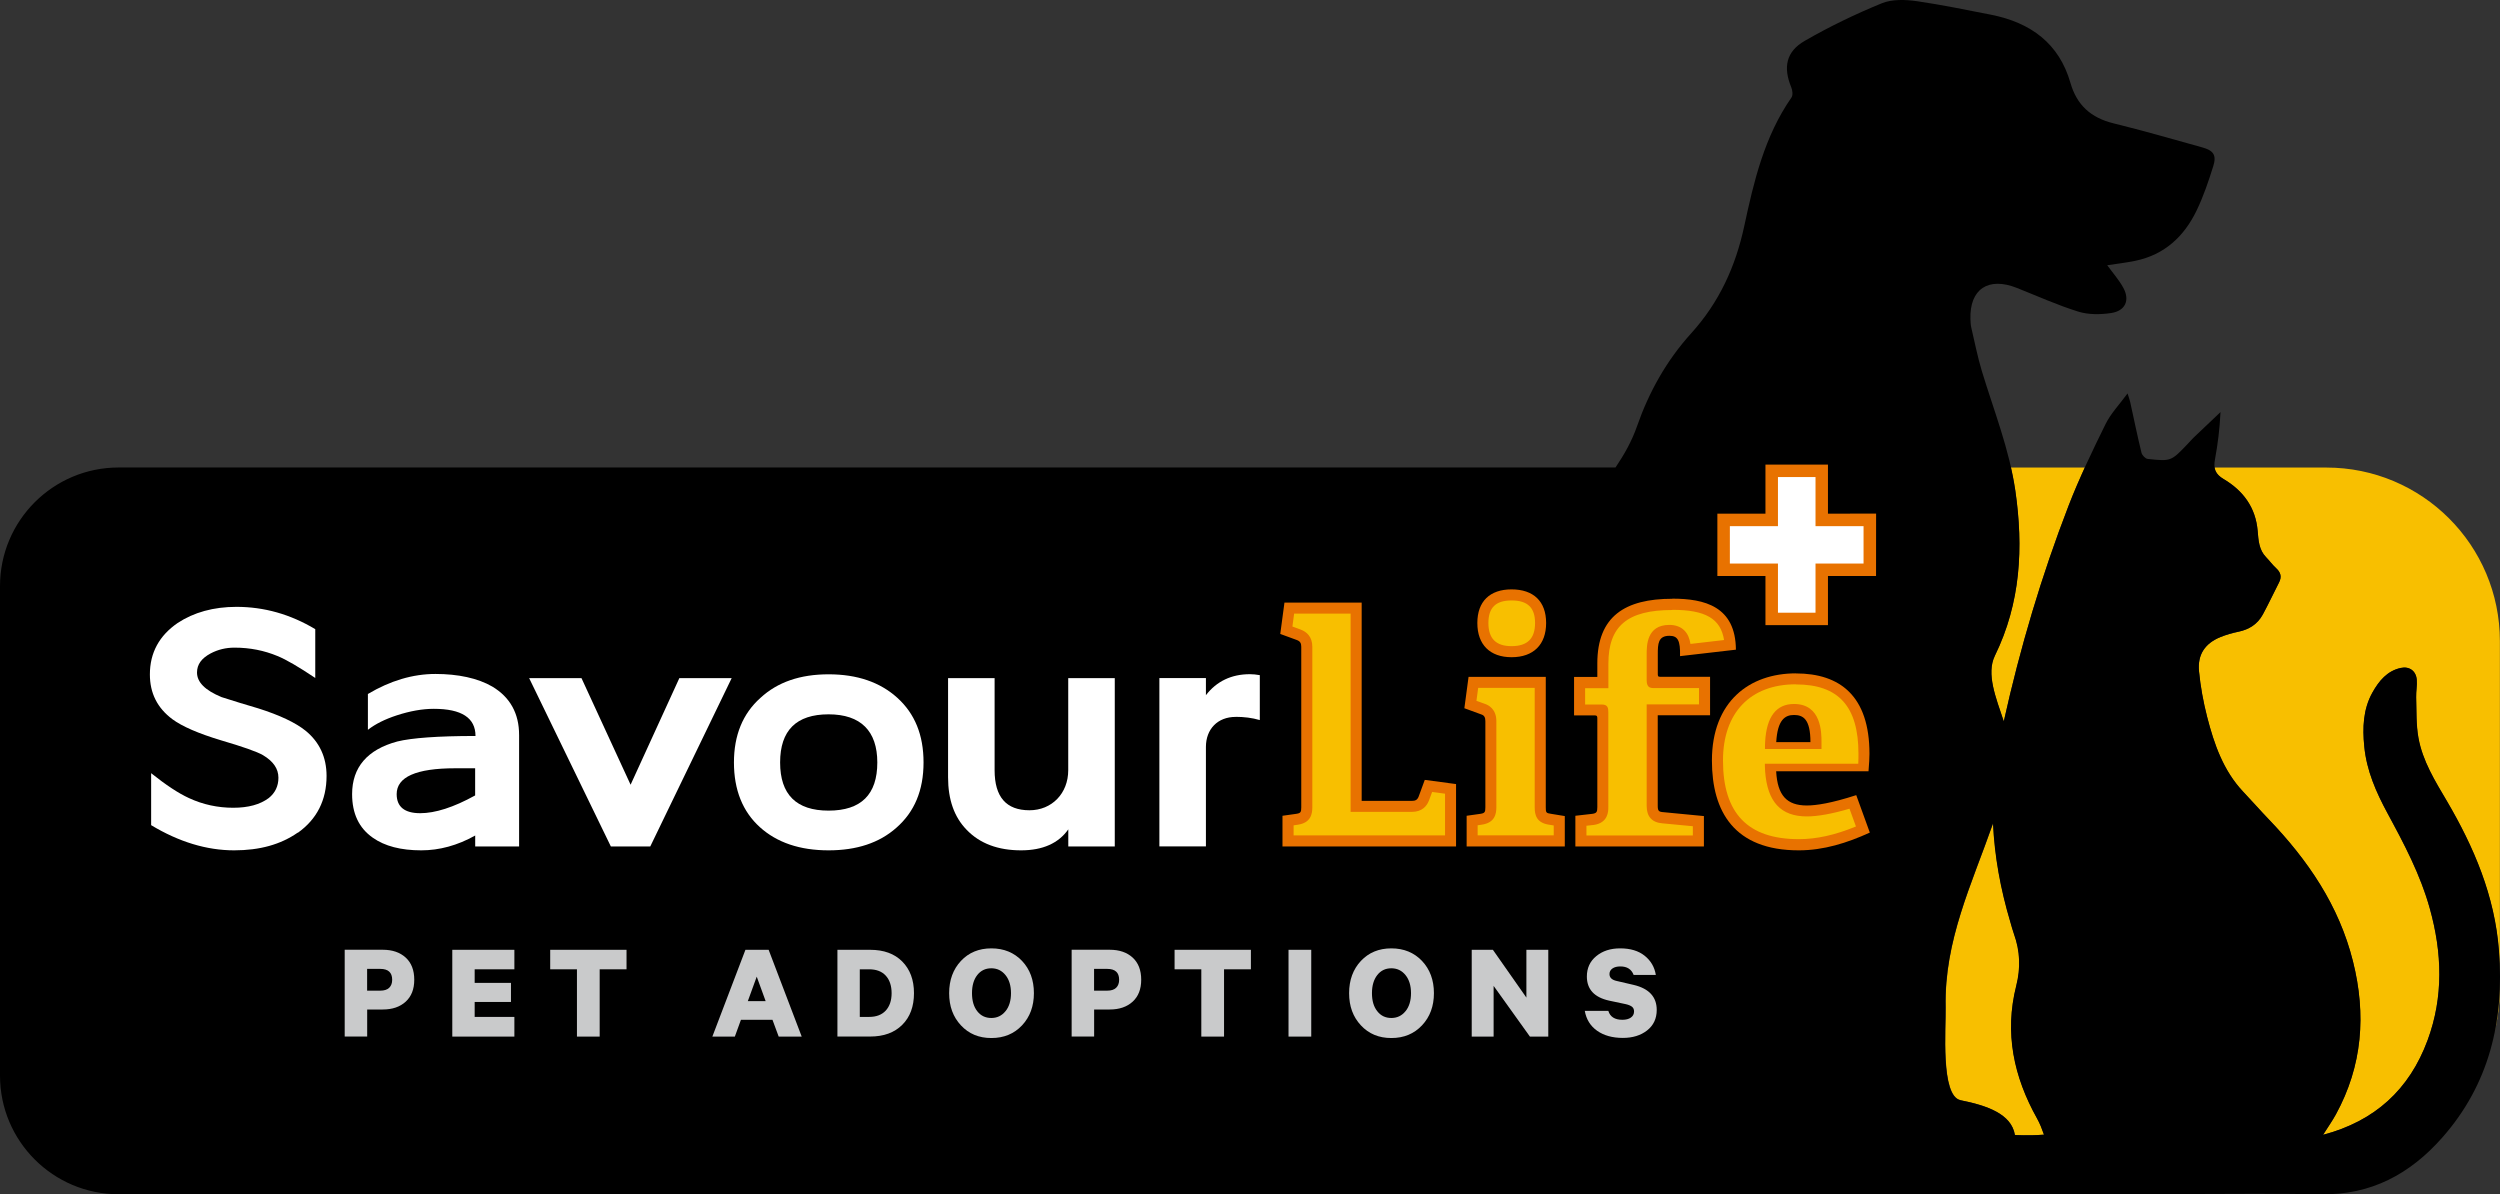
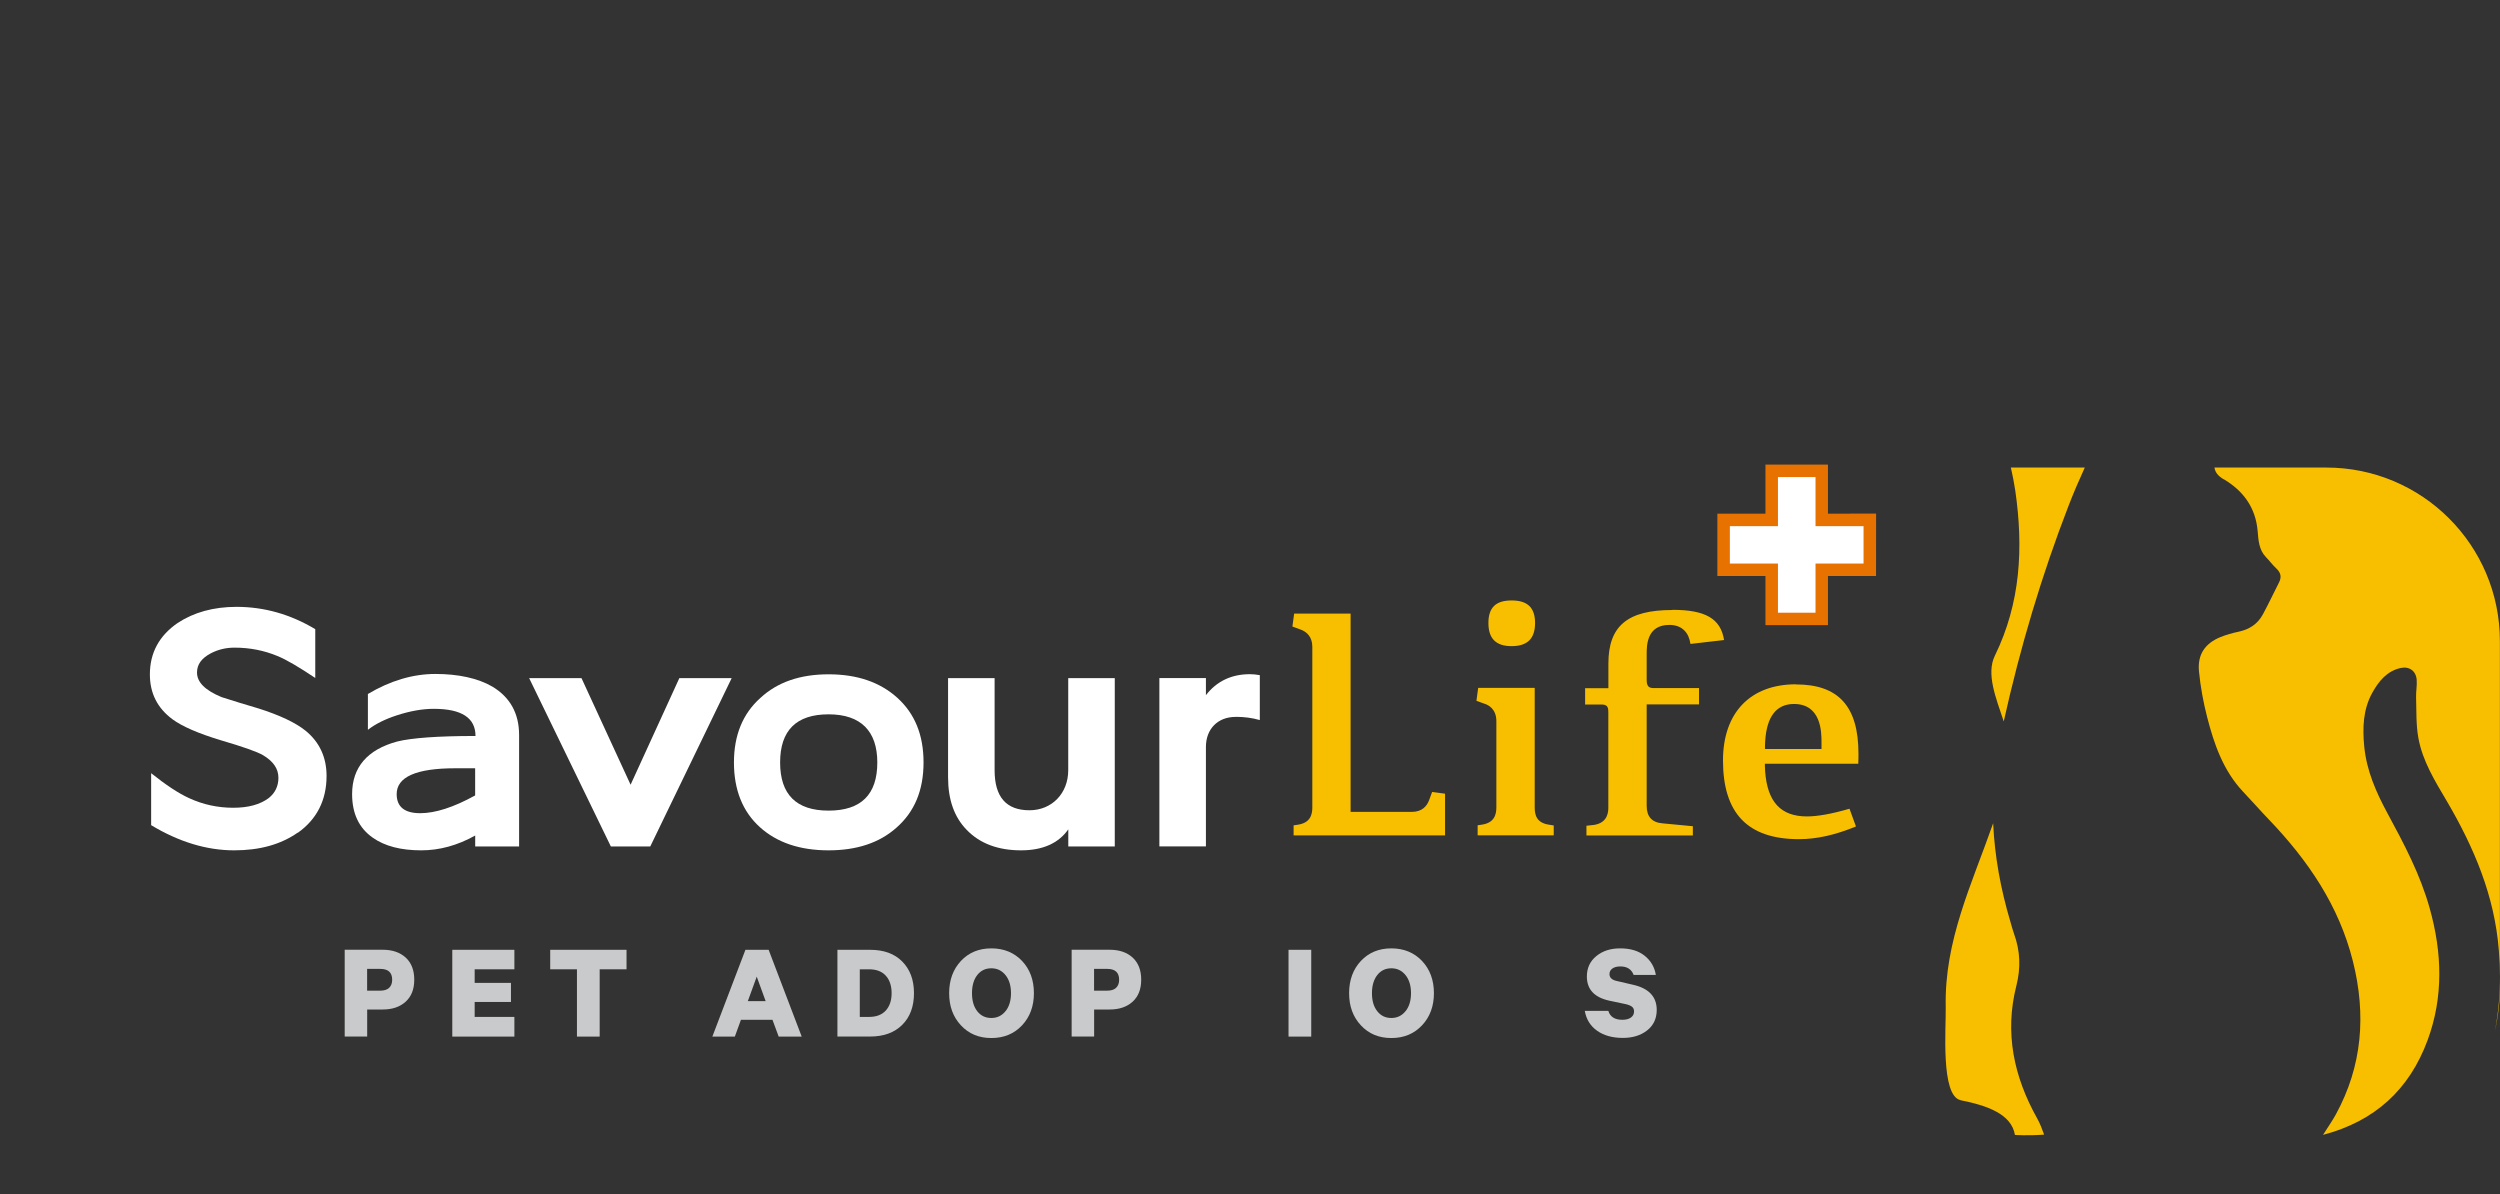
<svg xmlns="http://www.w3.org/2000/svg" id="Layer_1" version="1.1" viewBox="0 0 417.98 199.67">
  <rect x="0" y="0" width="417.98" height="199.67" fill="#333333" stroke="none" />
  <defs>
    <style>
      .st0 {
        fill: #e87200;
      }

      .st1 {
        fill: #f8bf00;
      }

      .st2 {
        fill: #fff;
      }

      .st3 {
        fill: #c9cacb;
      }
    </style>
  </defs>
  <g>
    <path class="st1" d="M333.52,109.64c-1.48,3.03.19,7.06,1.49,10.98,2.73-12.3,6.31-24.36,10.85-36.1.83-2.14,1.74-4.26,2.7-6.35h-12.36c.29,1.28.55,2.57.74,3.87,1.37,9.5.91,18.75-3.42,27.6Z" />
    <path class="st1" d="M371.81,80.13c3.2,1.91,5.32,4.69,5.65,8.67.13,1.55.22,3.15,1.4,4.36.59.6,1.09,1.29,1.7,1.86.76.7.95,1.43.47,2.37-.91,1.78-1.76,3.6-2.71,5.35-.88,1.62-2.29,2.51-4.06,2.88-1.02.21-2.04.5-3.01.89-2.58,1.05-3.87,2.91-3.6,5.73.25,2.57.72,5.14,1.36,7.63,1.17,4.56,2.71,8.99,6.02,12.5,1.46,1.54,2.86,3.14,4.33,4.67,6.48,6.77,11.69,14.34,14.03,23.69,2.23,8.9,1.58,17.48-2.86,25.6-.59,1.08-1.31,2.1-2.14,3.41,8.67-2.29,14.43-7.57,17.48-15.82,2.68-7.25,2.43-14.63.37-22.01-1.58-5.69-4.31-10.83-7.08-15.95-1.89-3.49-3.49-7.12-3.88-11.16-.3-3.12-.2-6.2,1.36-9,1.08-1.93,2.45-3.62,4.74-4.12,1.42-.31,2.56.49,2.67,1.97.08.97-.13,1.96-.1,2.94.07,2.26-.02,4.57.38,6.78.7,3.89,2.78,7.21,4.74,10.54,4.55,7.75,8.02,15.88,8.72,25.04.11,1.46.17,2.91.17,4.34v-56.1c0-16.03-12.99-29.02-29.02-29.02h-18.7c.12.8.59,1.4,1.55,1.97Z" />
    <path class="st1" d="M327.79,183.95c4.42.88,8.51,2.29,9.09,5.8,0,0,2.13.16,4.88-.05-.33-.94-.69-1.86-1.16-2.71-3.9-6.96-5.48-14.3-3.48-22.18.76-3,.65-5.81-.38-8.66-.24-.67-.42-1.36-.62-2.05-1.62-5.44-2.63-10.93-2.88-16.46-3.57,10.19-8.18,19.64-7.93,30.73.07,3.38-.89,14.89,2.5,15.57Z" />
    <path class="st1" d="M417.13,172.34c.55-2.44.85-4.98.85-7.59v-1.47c0,3.11-.28,6.13-.85,9.06Z" />
  </g>
-   <path d="M417.81,158.94c-.7-9.15-4.17-17.29-8.72-25.04-1.96-3.33-4.04-6.66-4.74-10.54-.4-2.21-.31-4.52-.38-6.78-.03-.98.18-1.97.1-2.94-.12-1.48-1.25-2.28-2.68-1.97-2.29.5-3.66,2.19-4.74,4.12-1.56,2.8-1.67,5.88-1.36,9,.39,4.05,1.99,7.67,3.88,11.16,2.78,5.12,5.5,10.27,7.08,15.95,2.06,7.38,2.31,14.76-.37,22.01-3.05,8.25-8.82,13.53-17.48,15.82.83-1.31,1.55-2.33,2.14-3.41,4.45-8.12,5.1-16.7,2.86-25.6-2.34-9.35-7.55-16.92-14.03-23.69-1.47-1.53-2.87-3.13-4.33-4.67-3.31-3.51-4.84-7.93-6.02-12.5-.64-2.5-1.11-5.07-1.36-7.63-.27-2.82,1.02-4.68,3.6-5.73.97-.39,1.99-.68,3.01-.89,1.77-.37,3.18-1.26,4.06-2.88.95-1.76,1.8-3.57,2.71-5.35.48-.94.29-1.67-.47-2.37-.62-.56-1.12-1.26-1.7-1.86-1.19-1.22-1.27-2.81-1.4-4.36-.33-3.98-2.46-6.76-5.65-8.67-1.43-.85-1.79-1.77-1.49-3.33.47-2.54.79-5.11.92-7.89-1.51,1.43-3.02,2.86-4.53,4.3-.35.34-.66.72-1,1.07-2.74,2.86-2.75,2.88-6.65,2.46-.38-.04-.92-.61-1.03-1.03-.69-2.82-1.27-5.66-1.89-8.49-.08-.34-.2-.67-.44-1.43-1.35,1.85-2.8,3.34-3.68,5.13-2.2,4.46-4.36,8.96-6.16,13.6-4.54,11.74-8.12,23.8-10.85,36.1-1.3-3.92-2.97-7.94-1.49-10.98,4.33-8.85,4.79-18.1,3.42-27.6-1-6.89-3.58-13.34-5.59-19.95-.72-2.38-1.2-4.84-1.77-7.27-.11-.46-.13-.95-.15-1.43-.16-5.04,2.97-7.14,7.76-5.24,3.41,1.35,6.76,2.87,10.26,3.96,1.7.53,3.72.51,5.51.24,2.37-.36,3.16-2.14,2.04-4.2-.72-1.33-1.76-2.5-2.7-3.79,1.55-.24,3.13-.42,4.69-.74,4.92-1.02,8.17-4.1,10.24-8.38,1.15-2.37,2-4.9,2.79-7.42.6-1.88.05-2.65-1.88-3.18-4.91-1.36-9.81-2.79-14.76-4-3.81-.93-6.16-3.05-7.23-6.77-1.88-6.57-6.61-10.08-13.29-11.4-3.8-.75-8.49-1.7-12.32-2.25-1.94-.28-4.2-.37-5.93.34-4.42,1.81-8.76,3.9-12.88,6.28-3.15,1.81-3.62,4.45-2.26,7.76.21.51.31,1.32.04,1.71-4.53,6.52-6.29,14.01-7.9,21.52-1.44,6.71-4.17,12.72-8.87,17.91-4.11,4.54-7.05,9.79-9.06,15.55-.86,2.47-2.13,4.72-3.59,6.88H19.84c-10.96,0-19.84,8.88-19.84,19.84v81.83c0,10.96,8.88,19.84,19.84,19.84h288.68c10.63-.01,21.24-.01,31.68,0,.29,0,.59,0,.88-.01,7.43-.04,14.85-.02,22.28-.02,8.25,0,16.49-.12,24.74.03,8.28.15,14.84-3.36,20.24-9.49,7.85-8.9,10.37-19.54,9.47-31.24ZM336.87,189.75c-.58-3.51-4.67-4.92-9.09-5.8-3.39-.68-2.42-12.2-2.5-15.57-.24-11.1,4.36-20.54,7.93-30.73.25,5.53,1.26,11.02,2.88,16.46.2.68.38,1.38.62,2.05,1.02,2.85,1.14,5.67.38,8.66-1.99,7.88-.42,15.22,3.48,22.18.48.85.83,1.77,1.16,2.71-2.75.21-4.88.05-4.88.05Z" />
  <g>
    <path class="st3" d="M63.99,168.79h-2.6v4.51h-3.76v-14.51h6.36c1.61,0,2.89.44,3.84,1.31.95.87,1.43,2.11,1.43,3.7s-.48,2.8-1.43,3.67c-.95.87-2.23,1.31-3.84,1.31ZM65.57,163.81c0-1.21-.66-1.82-1.99-1.82h-2.2v3.64h2.2c.66,0,1.16-.16,1.49-.48.33-.32.5-.77.5-1.33Z" />
    <path class="st3" d="M75.62,158.8h10.38v3.26h-6.64v2.27h6.07v3.19h-6.07v2.5h6.64v3.29h-10.38v-14.51Z" />
    <path class="st3" d="M91.99,162.06v-3.26h12.76v3.26h-4.49v11.25h-3.8v-11.25h-4.47Z" />
    <path class="st3" d="M124.63,158.8h3.88l5.53,14.51h-3.85l-1.04-2.81h-5.27l-1.02,2.81h-3.76l5.53-14.51ZM126.52,163.29l-1.49,4.09h2.98l-1.49-4.09Z" />
    <path class="st3" d="M140.01,173.31v-14.51h5.48c2.27,0,4.06.65,5.36,1.96s1.96,3.07,1.96,5.29-.65,3.99-1.96,5.29c-1.31,1.31-3.1,1.96-5.36,1.96h-5.48ZM143.75,170.02h1.56c1.2,0,2.12-.35,2.78-1.06.65-.71.98-1.68.98-2.91s-.33-2.22-.98-2.93c-.65-.71-1.58-1.06-2.78-1.06h-1.56v7.96Z" />
    <path class="st3" d="M172.86,166.05c0,2.17-.66,3.97-1.98,5.38-1.32,1.41-3.03,2.12-5.13,2.12s-3.78-.71-5.09-2.12c-1.32-1.41-1.97-3.2-1.97-5.38s.66-3.99,1.97-5.39c1.31-1.4,3.01-2.1,5.09-2.1s3.8.7,5.13,2.1c1.32,1.4,1.98,3.2,1.98,5.39ZM168.12,169.06c.61-.76.91-1.77.91-3.01s-.3-2.25-.91-3.01c-.61-.76-1.4-1.15-2.38-1.15s-1.76.38-2.35,1.13c-.59.76-.88,1.76-.88,3.03s.29,2.27.88,3.02c.59.76,1.38,1.13,2.35,1.13s1.77-.38,2.38-1.15Z" />
    <path class="st3" d="M185.53,168.79h-2.6v4.51h-3.76v-14.51h6.36c1.61,0,2.89.44,3.84,1.31.95.87,1.43,2.11,1.43,3.7s-.48,2.8-1.43,3.67c-.95.87-2.23,1.31-3.84,1.31ZM187.11,163.81c0-1.21-.66-1.82-1.99-1.82h-2.2v3.64h2.2c.66,0,1.16-.16,1.49-.48.33-.32.5-.77.5-1.33Z" />
-     <path class="st3" d="M196.38,162.06v-3.26h12.76v3.26h-4.49v11.25h-3.8v-11.25h-4.47Z" />
    <path class="st3" d="M219.23,158.8v14.51h-3.8v-14.51h3.8Z" />
    <path class="st3" d="M239.74,166.05c0,2.17-.66,3.97-1.99,5.38-1.32,1.41-3.03,2.12-5.13,2.12s-3.78-.71-5.09-2.12c-1.32-1.41-1.97-3.2-1.97-5.38s.66-3.99,1.97-5.39c1.32-1.4,3.01-2.1,5.09-2.1s3.8.7,5.13,2.1c1.32,1.4,1.99,3.2,1.99,5.39ZM235,169.06c.61-.76.91-1.77.91-3.01s-.3-2.25-.91-3.01c-.61-.76-1.4-1.15-2.38-1.15s-1.76.38-2.35,1.13c-.59.76-.89,1.76-.89,3.03s.29,2.27.89,3.02c.59.76,1.38,1.13,2.35,1.13s1.77-.38,2.38-1.15Z" />
-     <path class="st3" d="M258.86,158.8v14.51h-3.07l-6.07-8.48v8.48h-3.66v-14.51h3.54l5.6,7.99v-7.99h3.66Z" />
    <path class="st3" d="M264.95,169.01h3.95c.3.99,1.08,1.49,2.34,1.49.6,0,1.08-.12,1.43-.37s.53-.59.53-1.03c0-.33-.11-.59-.33-.77-.22-.18-.57-.33-1.04-.44l-2.79-.59c-2.49-.55-3.73-1.9-3.73-4.04,0-1.4.52-2.54,1.57-3.4,1.05-.87,2.38-1.3,4-1.3,1.7,0,3.07.41,4.1,1.24,1.03.83,1.65,1.89,1.86,3.2h-3.71c-.36-.95-1.1-1.42-2.22-1.42-.55,0-.99.11-1.32.34-.33.23-.5.54-.5.93,0,.6.4.98,1.21,1.16l2.84.66c2.57.61,3.85,2.01,3.85,4.18,0,1.45-.54,2.59-1.61,3.43-1.07.84-2.43,1.25-4.06,1.25-1.73,0-3.16-.4-4.29-1.19-1.13-.8-1.82-1.91-2.07-3.34Z" />
  </g>
  <g>
    <g>
      <path class="st2" d="M49.79,139.2c-2.86,2-6.37,2.97-10.64,2.97-4.59,0-9.24-1.41-13.88-4.21v-8.69c2.43,1.94,4.54,3.35,6.32,4.16,2.32,1.08,4.81,1.62,7.4,1.62,2.54,0,4.48-.54,5.94-1.62,1.08-.87,1.62-2,1.62-3.4,0-1.51-.86-2.75-2.59-3.78-1.03-.59-3.35-1.4-7.02-2.48-3.78-1.14-6.48-2.32-8.1-3.51-2.54-1.89-3.78-4.37-3.78-7.51,0-3.62,1.57-6.48,4.64-8.59,2.7-1.78,6-2.7,9.83-2.7,4.64,0,9.02,1.24,13.18,3.73v8.16c-2.75-1.84-4.86-3.08-6.32-3.67-2.22-.92-4.59-1.4-7.18-1.4-1.46,0-2.76.32-4,.97-1.51.81-2.27,1.83-2.27,3.19,0,1.62,1.35,2.97,4.1,4.11,2.05.65,4.11,1.3,6.16,1.89,3.57,1.13,6.21,2.38,7.89,3.73,2.32,1.89,3.51,4.43,3.51,7.56,0,4.05-1.62,7.24-4.81,9.51" />
      <path class="st2" d="M79.45,141.52v-1.83c-2.97,1.67-6,2.48-9.02,2.48-3.4,0-6.1-.7-8.1-2.11-2.32-1.62-3.46-4.05-3.46-7.29,0-4.48,2.54-7.45,7.56-8.8,2.38-.59,6.75-.92,13.07-.92,0-3.03-2.32-4.54-6.97-4.54-1.94,0-4,.38-6.16,1.08-2,.65-3.62,1.46-4.86,2.43v-5.99c3.73-2.22,7.51-3.35,11.29-3.35s7.08.7,9.51,2.11c2.97,1.78,4.48,4.48,4.48,8.1v18.63s-7.35,0-7.35,0ZM79.45,128.45h-3.35c-6.54,0-9.78,1.46-9.78,4.32,0,2.11,1.3,3.19,3.94,3.19,2.49,0,5.57-.97,9.18-2.97v-4.54Z" />
      <polygon class="st2" points="108.72 141.52 102.13 141.52 88.47 113.38 97.22 113.38 105.43 131.2 113.58 113.38 122.33 113.38 108.72 141.52" />
      <path class="st2" d="M149.87,138.39c-2.86,2.54-6.64,3.78-11.34,3.78-4.81,0-8.64-1.3-11.5-3.89-2.86-2.59-4.32-6.21-4.32-10.8,0-4.54,1.46-8.15,4.43-10.8,2.86-2.64,6.64-3.94,11.4-3.94,4.75,0,8.59,1.3,11.5,3.94,2.92,2.65,4.37,6.21,4.37,10.8,0,4.65-1.51,8.26-4.54,10.91M138.53,119.43c-5.4,0-8.1,2.7-8.1,8.05,0,5.35,2.7,8.05,8.1,8.05,5.45,0,8.15-2.7,8.15-8.05,0-5.24-2.75-8.05-8.15-8.05" />
      <path class="st2" d="M178.61,141.52v-2.86c-1.62,2.32-4.27,3.51-7.89,3.51-3.84,0-6.91-1.13-9.13-3.46-2.05-2.11-3.08-5.02-3.08-8.75v-16.58s7.78,0,7.78,0v15.39c0,4.48,1.94,6.7,5.83,6.7,3.73,0,6.48-2.81,6.48-6.7v-15.39s7.78,0,7.78,0v28.14s-7.78,0-7.78,0Z" />
      <path class="st2" d="M206.59,119.86c-3.02,0-4.97,2.05-4.97,5.02v16.63s-7.78,0-7.78,0v-28.14s7.78,0,7.78,0v2.86c1.78-2.32,4.27-3.51,7.34-3.51.49,0,1.08.05,1.67.16v7.51c-1.3-.38-2.65-.54-4.05-.54" />
    </g>
    <g>
      <polygon class="st0" points="305.62 77.68 295.17 77.68 295.17 85.88 287.13 85.88 287.13 96.3 295.17 96.3 295.17 104.52 305.62 104.52 305.62 96.3 313.66 96.3 313.67 85.87 305.62 85.88 305.62 77.68" />
      <polygon class="st2" points="303.54 79.76 303.54 87.97 311.57 87.97 311.57 94.22 303.54 94.22 303.54 102.44 297.26 102.44 297.26 94.22 289.22 94.22 289.22 87.97 297.26 87.97 297.26 79.76 303.54 79.76" />
-       <path class="st0" d="M252.72,98.54c-3.62,0-5.72,2-5.72,5.62,0,3.62,2.11,5.72,5.72,5.72,3.67,0,5.78-2.11,5.78-5.72,0-3.62-2.11-5.62-5.78-5.62M258.44,113.17h-12.91s-.7,5.24-.7,5.24l2.81,1.03c.54.16.7.54.7,1.13v14.42c0,.81-.11.97-.86,1.08l-2.27.32v5.13h16.41v-5.08s-2.32-.38-2.32-.38c-.81-.11-.86-.22-.86-1.08v-21.81ZM279.59,100.11c-7.88,0-12.53,2.92-12.53,10.8v2.27s-3.89,0-3.89,0v6.43h3.46c.43,0,.43.22.43.54v14.79c0,.81-.11,1.03-.86,1.13l-2.81.32v5.13h21.49v-5.08s-6.75-.65-6.75-.65c-.81-.05-.97-.22-.97-1.08v-15.12s8.75,0,8.75,0v-6.43h-8.31c-.43,0-.43-.16-.43-.54v-3.24c0-1.73.05-3.08,1.94-3.08,1.4,0,1.84.76,1.78,3.4l9.34-1.08c-.05-7.24-5.24-8.53-10.64-8.53M300.26,112.58c-7.77,0-14.04,4.7-14.04,14.58,0,8.53,3.73,15.01,14.52,15.01,4.16,0,8.1-1.24,11.88-2.97l-2.27-6.26c-4.16,1.35-6.7,1.73-8.26,1.73-3.35,0-4.91-1.67-5.13-5.72h15.44c.11-1.24.16-2.32.16-2.92,0-9.66-4.91-13.44-12.31-13.44M296.97,124.08c.22-3.73,1.46-4.54,2.97-4.54s2.75.65,2.75,4.54h-5.72ZM238.21,130.39l-1.03,2.81c-.22.54-.54.7-1.13.7h-8.39v-33.15h-12.91l-.7,5.24,2.81,1.03c.54.22.7.54.7,1.13v26.84c0,.81-.11.97-.87,1.08l-2.27.32v5.13h29.02v-10.43l-5.24-.7Z" />
      <path class="st1" d="M241.6,139.67h-25.32v-1.68l.68-.1c2.2-.31,2.45-1.81,2.45-2.91v-26.84c0-1.74-1.01-2.51-1.87-2.85h-.02s-.03-.02-.03-.02l-1.41-.52.29-2.16h9.44v33.15h10.24c1.74,0,2.51-1.01,2.85-1.87v-.02s.02-.03.02-.03l.52-1.41,2.16.29v6.96ZM252.72,100.39c2.68,0,3.93,1.2,3.93,3.77,0,2.61-1.28,3.87-3.93,3.87-2.61,0-3.87-1.27-3.87-3.87,0-2.57,1.23-3.77,3.87-3.77M256.59,115.02v19.96c0,1.27.29,2.61,2.44,2.91l.74.12v1.65s-12.72,0-12.72,0v-1.68s.68-.1.68-.1c2.2-.31,2.45-1.81,2.45-2.91v-14.42c0-2-1.32-2.68-1.95-2.88l-1.38-.5.29-2.16h9.44M279.59,101.96c5.51,0,8.09,1.44,8.66,5.05l-5.62.65c-.14-.9-.43-1.65-1-2.23-.62-.63-1.47-.95-2.53-.95-3.79,0-3.79,3.45-3.79,4.93v4.34c0,1.4.81,1.29,1.5,1.29h7.25s0,2.73,0,2.73h-6.9s-1.85,0-1.85,0v1.85s0,15.12,0,15.12c0,1.81.9,2.79,2.67,2.92l5.05.48v1.55s-17.79,0-17.79,0v-1.63s1.17-.13,1.17-.13h.02s.02,0,.02,0c2.45-.35,2.45-2.32,2.45-2.96v-15.86c0-.7-.05-1.32-1.1-1.32h-2.78s0-2.73,0-2.73h2.04s1.85,0,1.85,0v-1.85s0-2.27,0-2.27c0-6.27,3.19-8.95,10.68-8.95M300.26,114.43c7.14,0,10.46,3.68,10.46,11.59,0,.23,0,1.2-.03,1.67h-13.72s-1.9,0-1.9,0c0,0,0,.75.05,1.34.39,5.04,2.61,7.47,6.98,7.47,1.8,0,4.19-.43,7.12-1.29l1.08,2.97c-3.51,1.44-6.58,2.12-9.55,2.12-8.53,0-12.68-4.31-12.68-13.16,0-7.97,4.56-12.73,12.19-12.73M296.97,125.23h7.57v-1.15c0-1.58,0-6.38-4.6-6.38-2.95,0-4.58,2.11-4.82,6.28,0,0-.03.33-.03.63v.62s1.88,0,1.88,0Z" />
    </g>
  </g>
</svg>